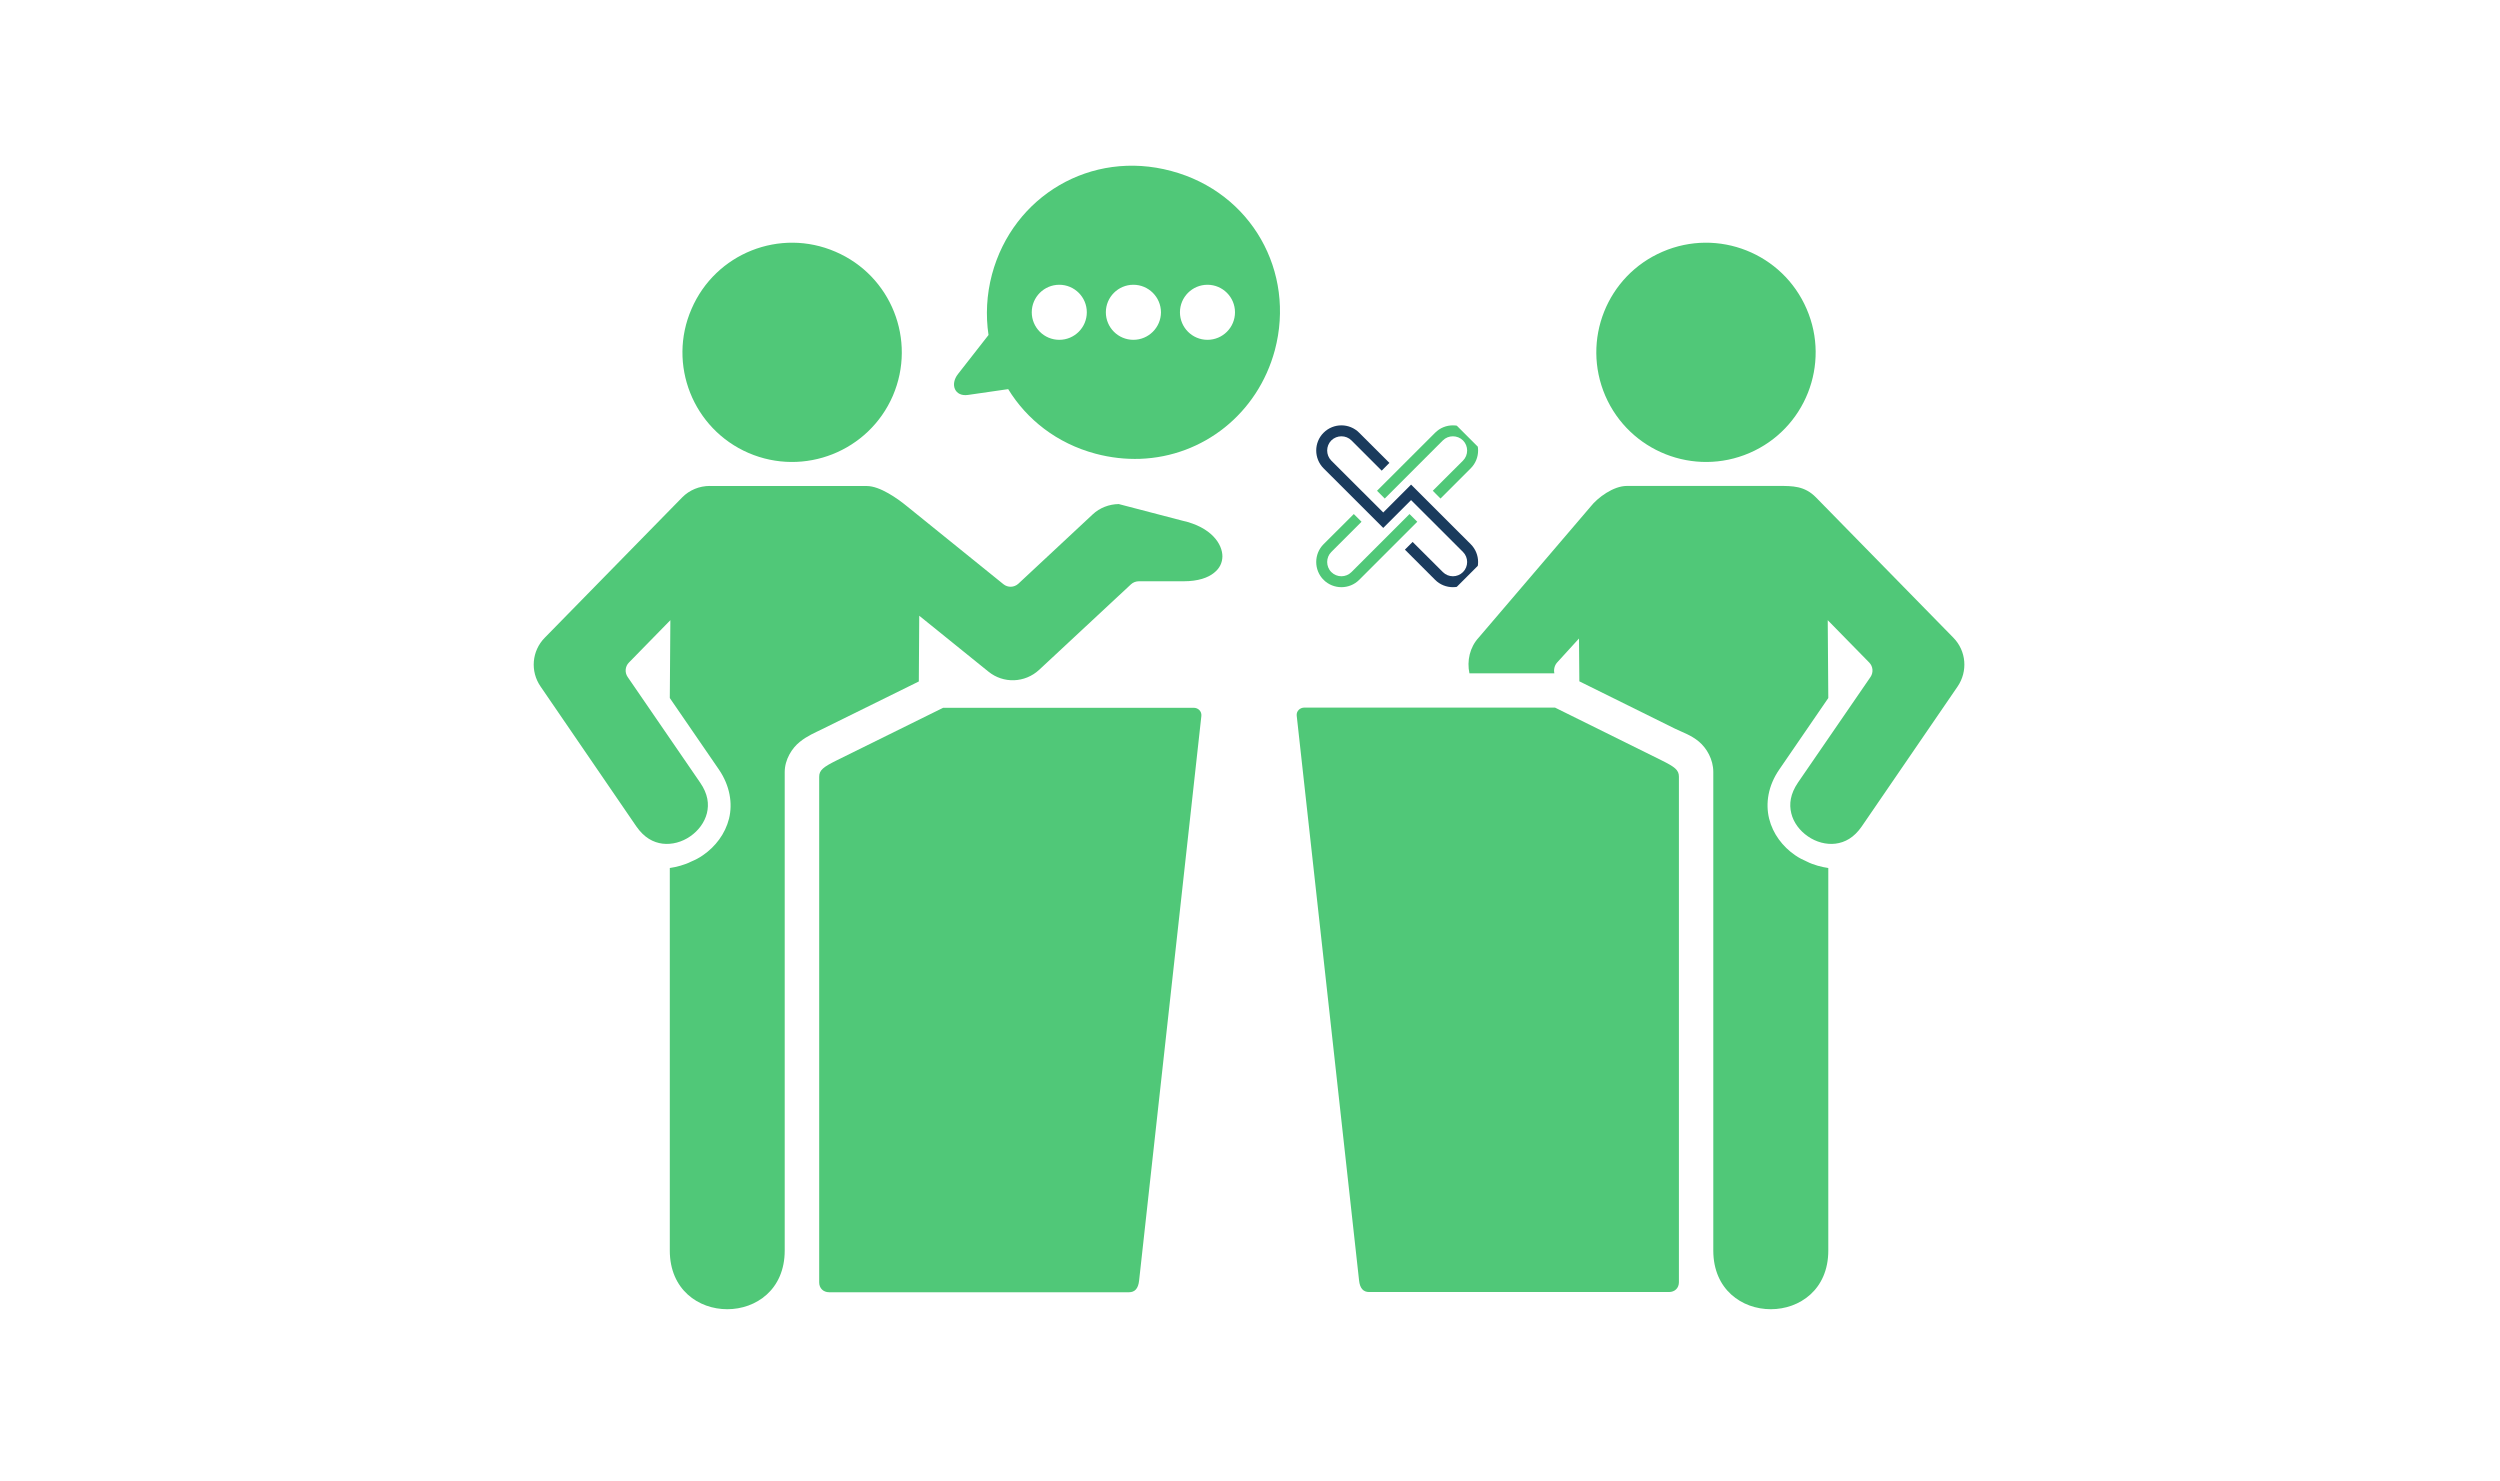
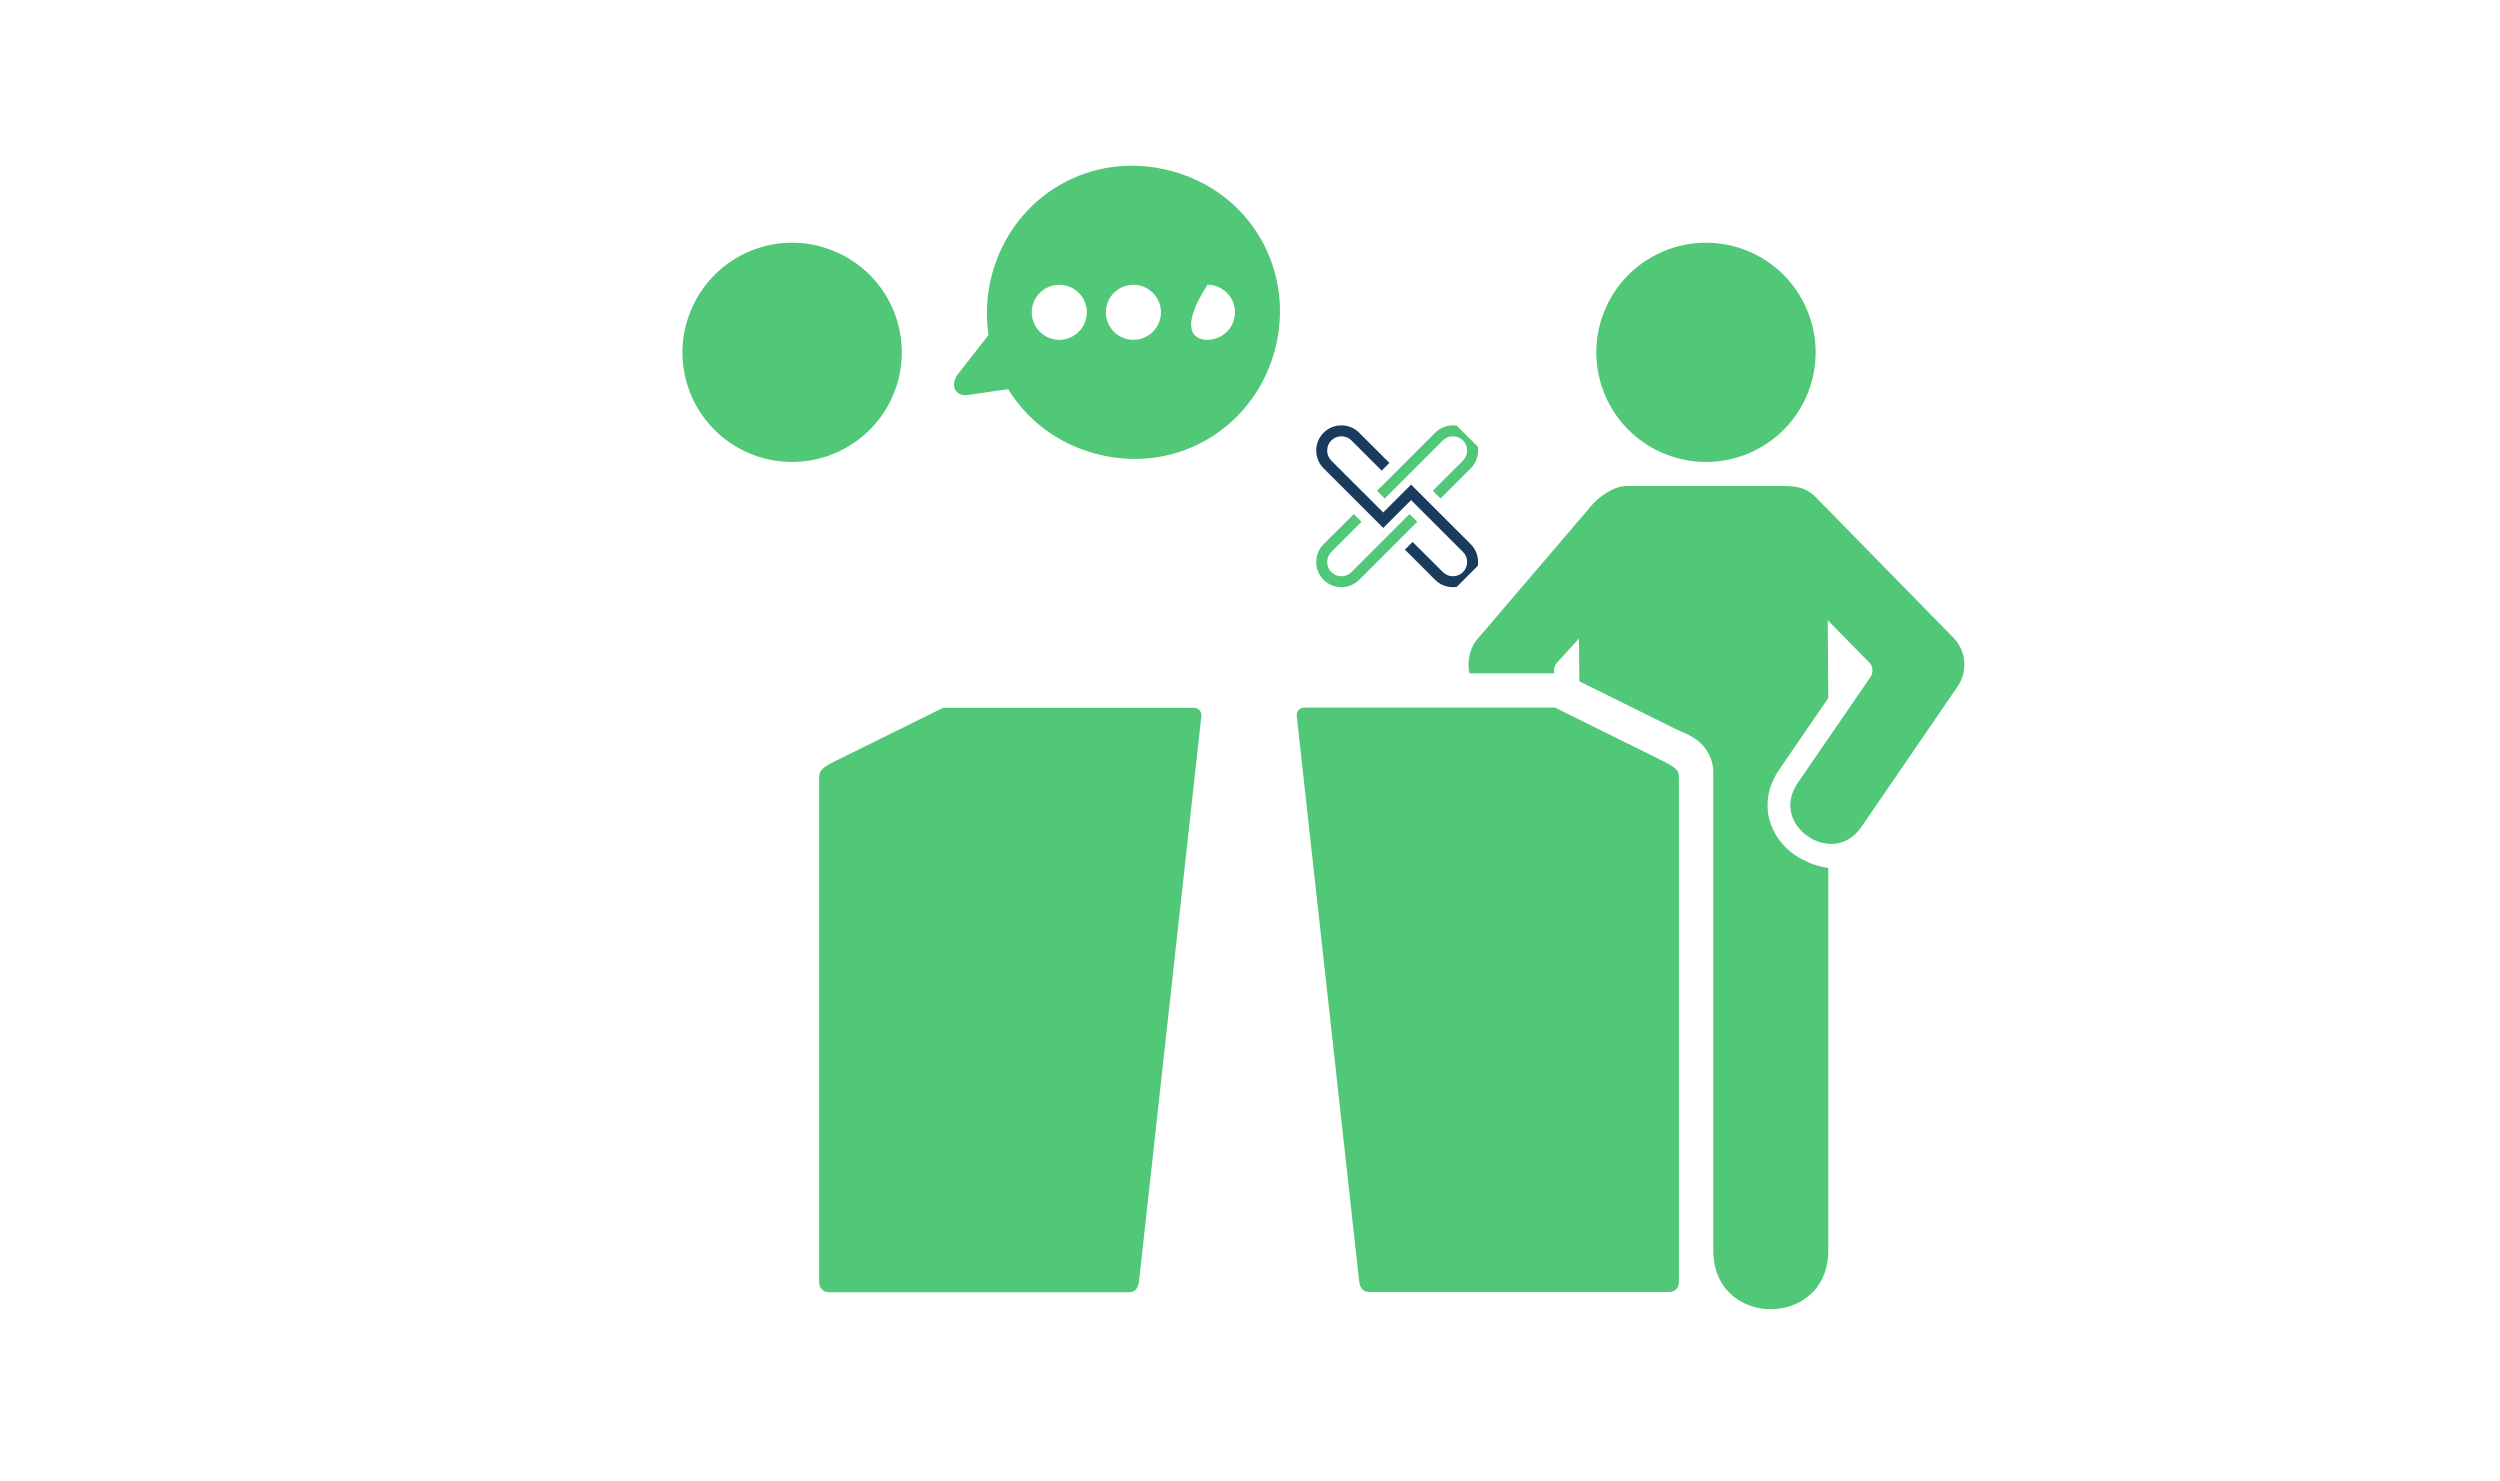
<svg xmlns="http://www.w3.org/2000/svg" version="1.0" preserveAspectRatio="xMidYMid meet" height="109" viewBox="0 0 138 81.75" zoomAndPan="magnify" width="184">
  <defs>
    <clipPath id="e8df16ddef">
      <path clip-rule="nonzero" d="M 72 23 L 82 23 L 82 33 L 72 33 Z M 72 23" />
    </clipPath>
    <clipPath id="e20a8697a9">
      <path clip-rule="nonzero" d="M 69.004 27.945 L 76.934 20.016 L 84.863 27.945 L 76.934 35.875 Z M 69.004 27.945" />
    </clipPath>
    <clipPath id="0b2dae4b37">
      <path clip-rule="nonzero" d="M 69.004 27.945 L 76.934 20.016 L 84.863 27.945 L 76.934 35.875 Z M 69.004 27.945" />
    </clipPath>
    <clipPath id="19a2232736">
      <path clip-rule="nonzero" d="M 81 26 L 108.562 26 L 108.562 73 L 81 73 Z M 81 26" />
    </clipPath>
    <clipPath id="4fdb286660">
-       <path clip-rule="nonzero" d="M 29.305 26 L 68 26 L 68 73 L 29.305 73 Z M 29.305 26" />
-     </clipPath>
+       </clipPath>
  </defs>
  <g clip-path="url(#e8df16ddef)">
    <g clip-path="url(#e20a8697a9)">
      <g clip-path="url(#0b2dae4b37)">
        <path fill-rule="nonzero" fill-opacity="1" d="M 81.184 23.887 C 81.727 24.426 81.727 25.309 81.184 25.852 L 79.516 27.52 L 79.09 27.09 L 80.758 25.426 C 81.062 25.117 81.062 24.621 80.758 24.312 C 80.449 24.008 79.949 24.008 79.645 24.312 L 76.438 27.52 L 76.012 27.09 L 79.219 23.887 C 79.758 23.344 80.641 23.344 81.184 23.887 Z M 77.805 28.375 L 74.602 31.578 C 74.293 31.887 73.797 31.887 73.488 31.578 C 73.184 31.273 73.184 30.773 73.488 30.469 L 75.156 28.801 L 74.73 28.375 L 73.062 30.039 C 72.52 30.582 72.52 31.465 73.062 32.008 C 73.605 32.547 74.488 32.547 75.027 32.008 L 78.234 28.801 Z M 77.805 28.375" fill="#50c878" />
        <path fill-rule="nonzero" fill-opacity="1" d="M 76.355 28.289 L 77.891 26.75 L 81.184 30.039 C 81.727 30.582 81.727 31.465 81.184 32.008 C 80.641 32.547 79.758 32.547 79.219 32.008 L 77.551 30.34 L 77.977 29.914 L 79.645 31.578 C 79.953 31.887 80.449 31.887 80.758 31.578 C 81.062 31.273 81.062 30.773 80.758 30.469 L 77.891 27.605 L 76.355 29.141 L 73.062 25.852 C 72.52 25.309 72.52 24.426 73.062 23.887 C 73.605 23.344 74.488 23.344 75.027 23.887 L 76.695 25.551 L 76.27 25.98 L 74.602 24.312 C 74.297 24.008 73.797 24.008 73.488 24.312 C 73.184 24.621 73.184 25.117 73.488 25.426 Z M 76.355 28.289" fill="#1a3b5d" />
      </g>
    </g>
  </g>
  <path fill-rule="nonzero" fill-opacity="1" d="M 85.836 39.059 L 91.699 41.961 C 92.449 42.332 92.676 42.504 92.676 42.871 L 92.676 70.777 C 92.676 71.102 92.449 71.32 92.129 71.32 L 75.574 71.32 C 75.262 71.32 75.066 71.125 75.02 70.676 L 71.578 39.504 C 71.551 39.238 71.773 39.059 72 39.059 Z M 85.836 39.059" fill="#50c878" />
  <g clip-path="url(#19a2232736)">
    <path fill-rule="nonzero" fill-opacity="1" d="M 89.797 26.824 C 89.066 26.824 88.195 27.461 87.801 27.965 L 81.621 35.199 C 81.133 35.73 80.965 36.477 81.113 37.168 L 85.801 37.168 C 85.754 36.961 85.809 36.73 85.953 36.57 L 87.16 35.246 L 87.18 37.609 L 92.469 40.227 C 92.871 40.422 93.352 40.578 93.777 40.934 C 94.207 41.293 94.574 41.918 94.574 42.613 L 94.574 69.031 C 94.574 73.348 100.922 73.348 100.922 69.031 L 100.922 47.914 C 100.566 47.863 100.105 47.746 99.746 47.562 C 99.52 47.465 99.297 47.352 99.09 47.207 C 98.406 46.738 97.863 46.031 97.656 45.191 C 97.449 44.348 97.598 43.375 98.211 42.484 L 100.922 38.531 L 100.891 34.234 L 103.18 36.57 C 103.391 36.781 103.422 37.117 103.254 37.367 L 99.25 43.195 C 98.82 43.828 98.754 44.387 98.879 44.895 C 99 45.398 99.34 45.855 99.797 46.168 C 100.25 46.484 100.809 46.633 101.32 46.57 C 101.84 46.504 102.34 46.242 102.77 45.617 L 108.055 37.902 C 108.633 37.059 108.543 35.93 107.824 35.199 L 100.242 27.457 C 99.613 26.816 98.949 26.824 98.184 26.824 Z M 89.797 26.824" fill="#50c878" />
  </g>
  <g clip-path="url(#4fdb286660)">
-     <path fill-rule="nonzero" fill-opacity="1" d="M 39.184 26.824 C 38.609 26.824 38.059 27.047 37.656 27.457 L 30.074 35.199 C 29.352 35.93 29.258 37.059 29.844 37.902 L 35.125 45.617 C 35.559 46.242 36.059 46.504 36.57 46.57 C 37.09 46.633 37.645 46.484 38.098 46.168 C 38.555 45.855 38.891 45.398 39.02 44.895 C 39.145 44.387 39.082 43.828 38.645 43.195 L 34.645 37.367 C 34.477 37.121 34.504 36.785 34.719 36.57 L 37.004 34.234 L 36.973 38.531 L 39.688 42.484 C 40.293 43.375 40.449 44.348 40.242 45.191 C 40.031 46.031 39.488 46.738 38.805 47.207 C 38.602 47.352 38.379 47.465 38.148 47.562 C 37.789 47.746 37.324 47.863 36.973 47.914 L 36.973 49.188 C 36.973 49.188 36.973 62.418 36.973 69.031 C 36.973 73.348 43.316 73.348 43.316 69.031 L 43.316 42.621 C 43.316 41.922 43.723 41.289 44.148 40.953 C 44.566 40.613 45.004 40.438 45.348 40.266 L 50.719 37.617 L 50.742 33.988 L 54.562 37.074 C 55.391 37.746 56.574 37.703 57.363 36.973 L 62.43 32.254 C 62.547 32.145 62.707 32.086 62.867 32.086 L 65.336 32.086 C 66.145 32.086 66.684 31.887 67.008 31.625 C 67.336 31.367 67.469 31.059 67.477 30.719 C 67.48 30.031 66.867 29.098 65.27 28.742 L 61.754 27.824 C 61.227 27.832 60.707 28.027 60.316 28.395 L 56.211 32.223 C 55.98 32.434 55.629 32.445 55.387 32.246 L 50.094 27.969 C 49.543 27.516 48.574 26.828 47.844 26.828 L 39.184 26.828 Z M 39.184 26.824" fill="#50c878" />
-   </g>
+     </g>
  <path fill-rule="nonzero" fill-opacity="1" d="M 52.062 39.07 L 46.191 41.969 C 45.445 42.34 45.219 42.512 45.219 42.879 L 45.219 70.789 C 45.219 71.109 45.445 71.332 45.77 71.332 L 62.32 71.332 C 62.637 71.332 62.832 71.137 62.879 70.684 L 66.316 39.516 C 66.34 39.25 66.125 39.07 65.898 39.07 Z M 52.062 39.07" fill="#50c878" />
  <path fill-rule="evenodd" fill-opacity="1" d="M 49.285 21.848 C 47.957 24.914 44.395 26.328 41.32 25.004 C 38.254 23.68 36.84 20.113 38.172 17.055 C 39.496 13.98 43.055 12.57 46.117 13.895 C 49.195 15.215 50.605 18.773 49.285 21.848 Z M 49.285 21.848" fill="#50c878" />
  <path fill-rule="evenodd" fill-opacity="1" d="M 88.613 21.848 C 89.941 24.914 93.504 26.328 96.574 25.004 C 99.645 23.68 101.051 20.113 99.727 17.055 C 98.402 13.98 94.84 12.57 91.773 13.895 C 88.703 15.215 87.289 18.773 88.613 21.848 Z M 88.613 21.848" fill="#50c878" />
-   <path fill-rule="evenodd" fill-opacity="1" d="M 62.934 25.328 C 62.129 25.355 61.305 25.266 60.469 25.043 C 58.34 24.473 56.68 23.16 55.652 21.48 L 53.43 21.801 C 52.707 21.906 52.426 21.223 52.883 20.645 L 54.566 18.492 C 54.406 17.414 54.457 16.277 54.758 15.145 C 55.918 10.824 60.219 8.246 64.652 9.438 C 69.09 10.621 71.523 15.008 70.371 19.332 C 69.426 22.836 66.414 25.203 62.934 25.328 Z M 58.473 18.758 C 59.312 18.758 59.992 18.078 59.992 17.238 C 59.992 16.402 59.312 15.719 58.473 15.719 C 57.633 15.719 56.953 16.402 56.953 17.238 C 56.953 18.078 57.633 18.758 58.473 18.758 Z M 62.562 18.758 C 63.402 18.758 64.082 18.078 64.086 17.238 C 64.082 16.402 63.402 15.719 62.562 15.719 C 61.723 15.719 61.043 16.402 61.043 17.238 C 61.043 18.078 61.723 18.758 62.562 18.758 Z M 66.652 18.758 C 67.492 18.758 68.172 18.078 68.172 17.238 C 68.172 16.402 67.492 15.719 66.652 15.719 C 65.812 15.719 65.133 16.402 65.133 17.238 C 65.133 18.078 65.812 18.758 66.652 18.758 Z M 66.652 18.758" fill="#50c878" />
+   <path fill-rule="evenodd" fill-opacity="1" d="M 62.934 25.328 C 62.129 25.355 61.305 25.266 60.469 25.043 C 58.34 24.473 56.68 23.16 55.652 21.48 L 53.43 21.801 C 52.707 21.906 52.426 21.223 52.883 20.645 L 54.566 18.492 C 54.406 17.414 54.457 16.277 54.758 15.145 C 55.918 10.824 60.219 8.246 64.652 9.438 C 69.09 10.621 71.523 15.008 70.371 19.332 C 69.426 22.836 66.414 25.203 62.934 25.328 Z M 58.473 18.758 C 59.312 18.758 59.992 18.078 59.992 17.238 C 59.992 16.402 59.312 15.719 58.473 15.719 C 57.633 15.719 56.953 16.402 56.953 17.238 C 56.953 18.078 57.633 18.758 58.473 18.758 Z M 62.562 18.758 C 63.402 18.758 64.082 18.078 64.086 17.238 C 64.082 16.402 63.402 15.719 62.562 15.719 C 61.723 15.719 61.043 16.402 61.043 17.238 C 61.043 18.078 61.723 18.758 62.562 18.758 Z M 66.652 18.758 C 67.492 18.758 68.172 18.078 68.172 17.238 C 68.172 16.402 67.492 15.719 66.652 15.719 C 65.133 18.078 65.812 18.758 66.652 18.758 Z M 66.652 18.758" fill="#50c878" />
</svg>